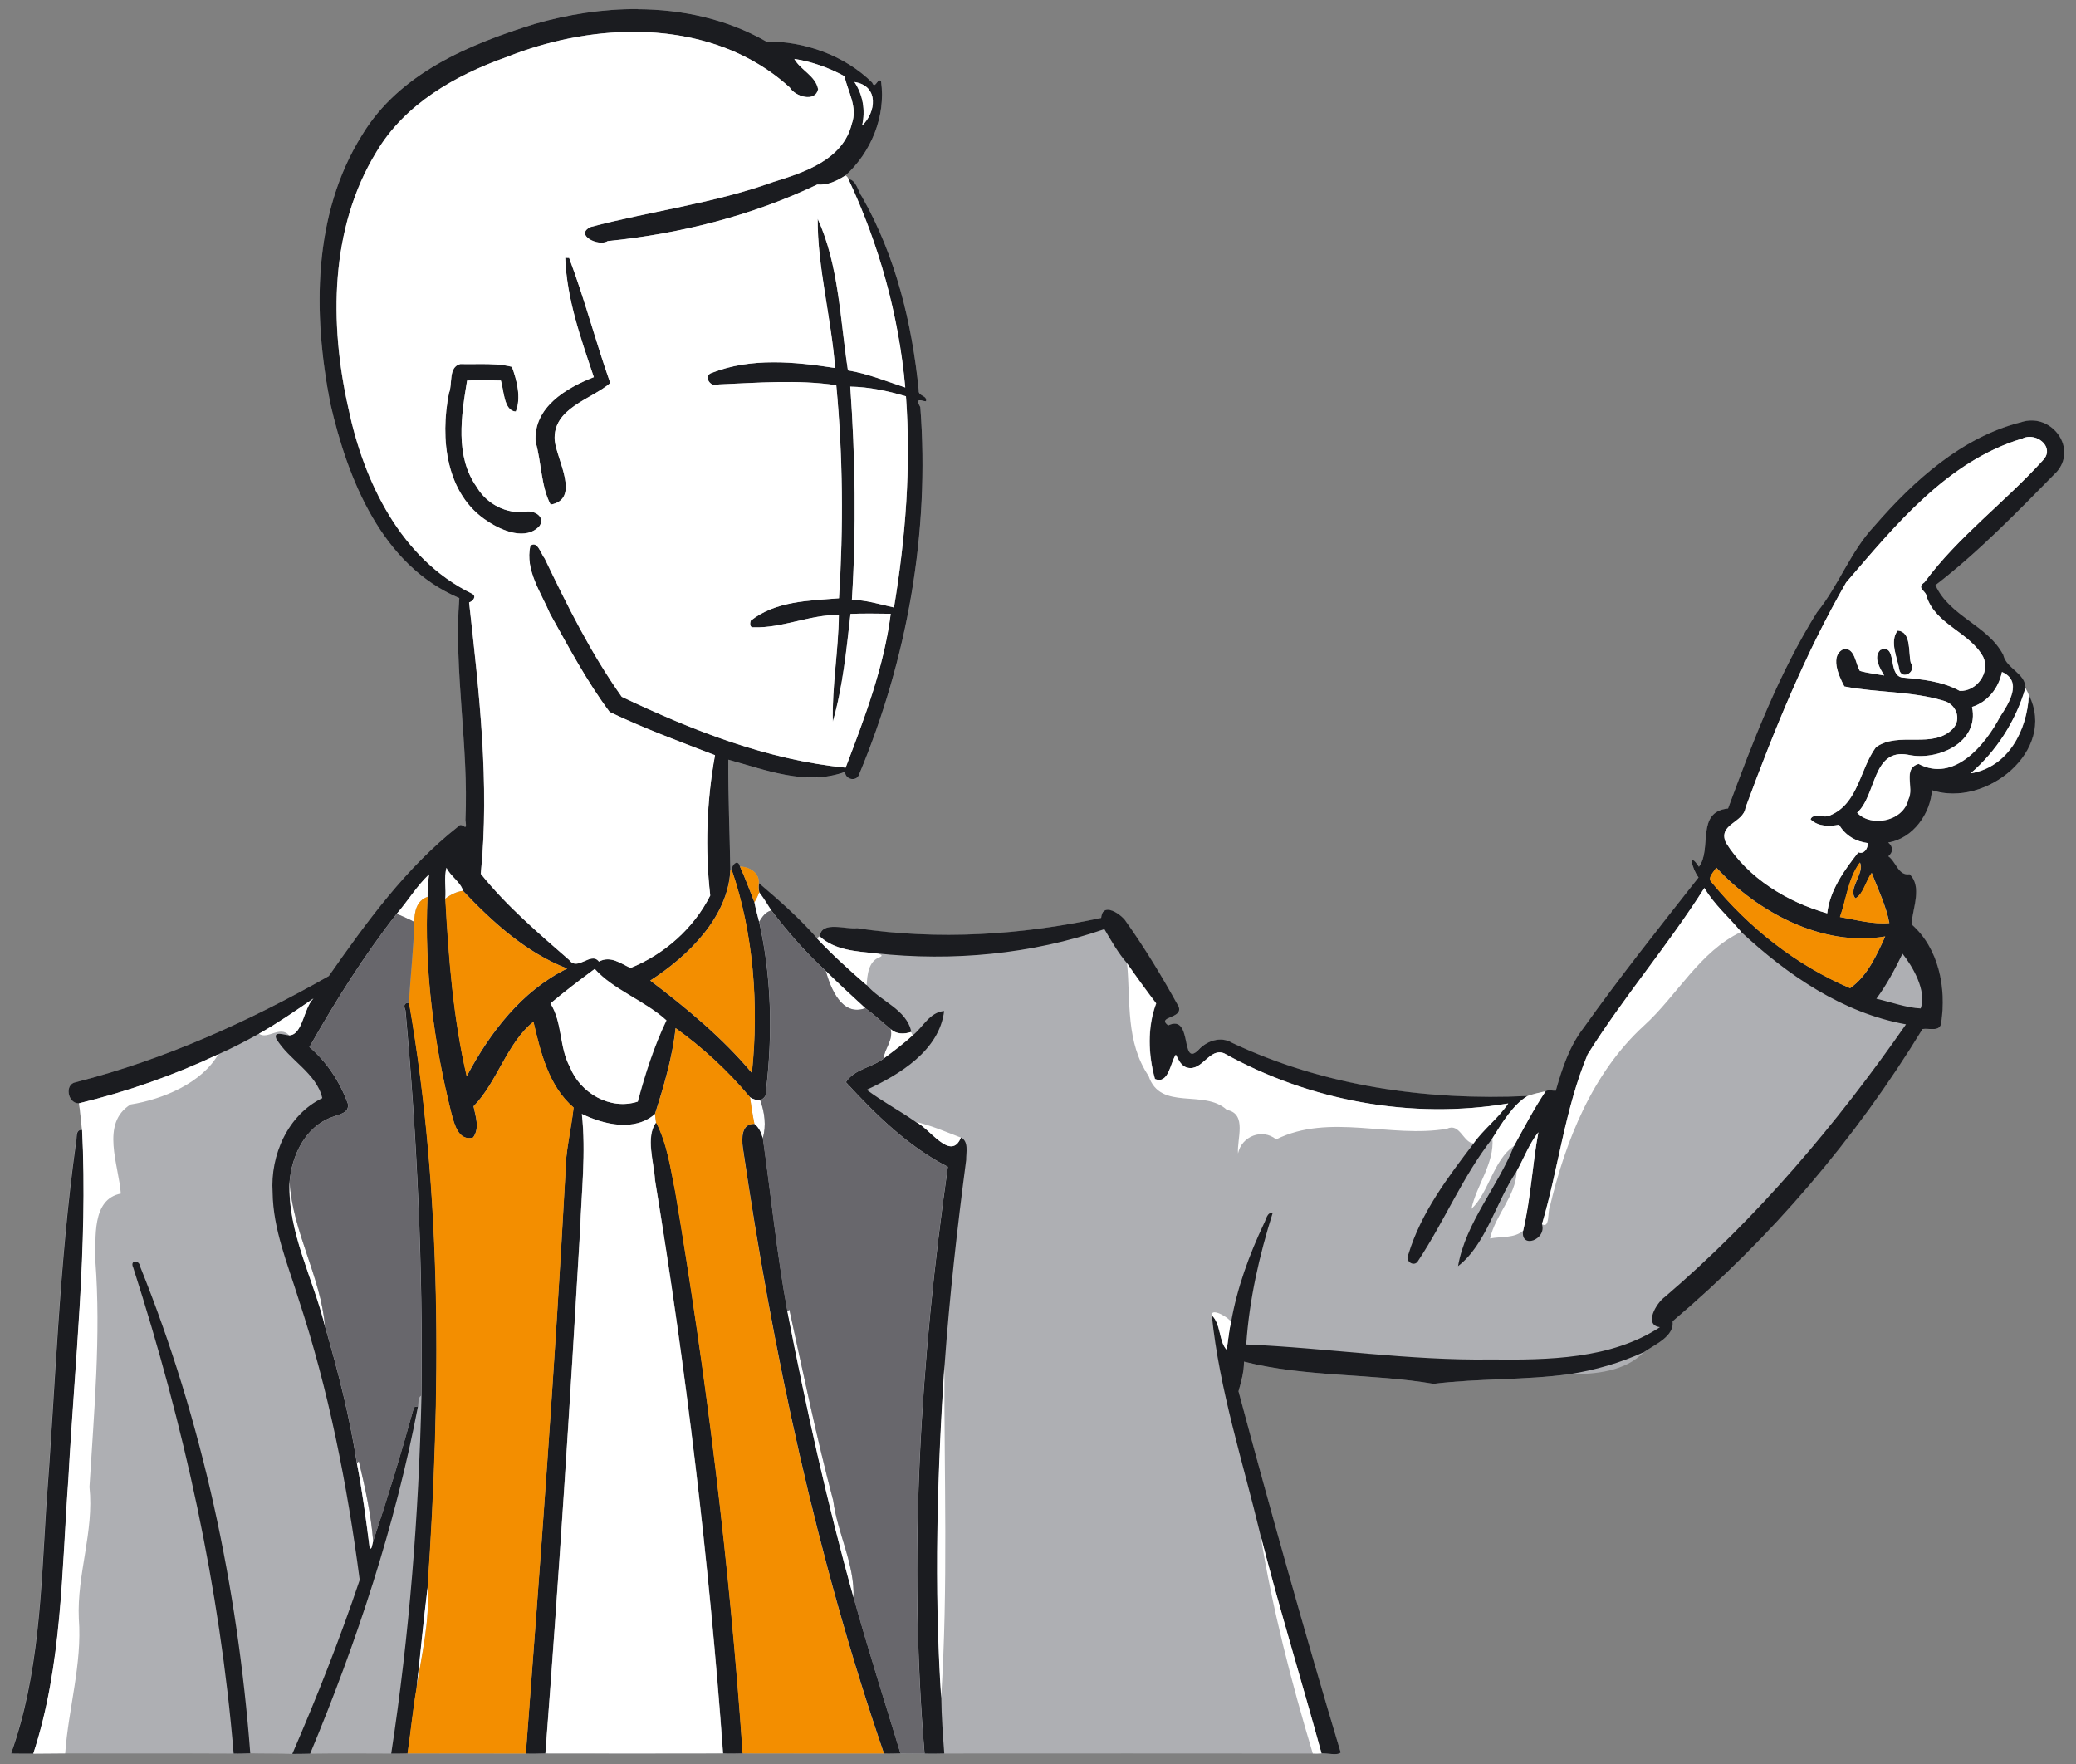
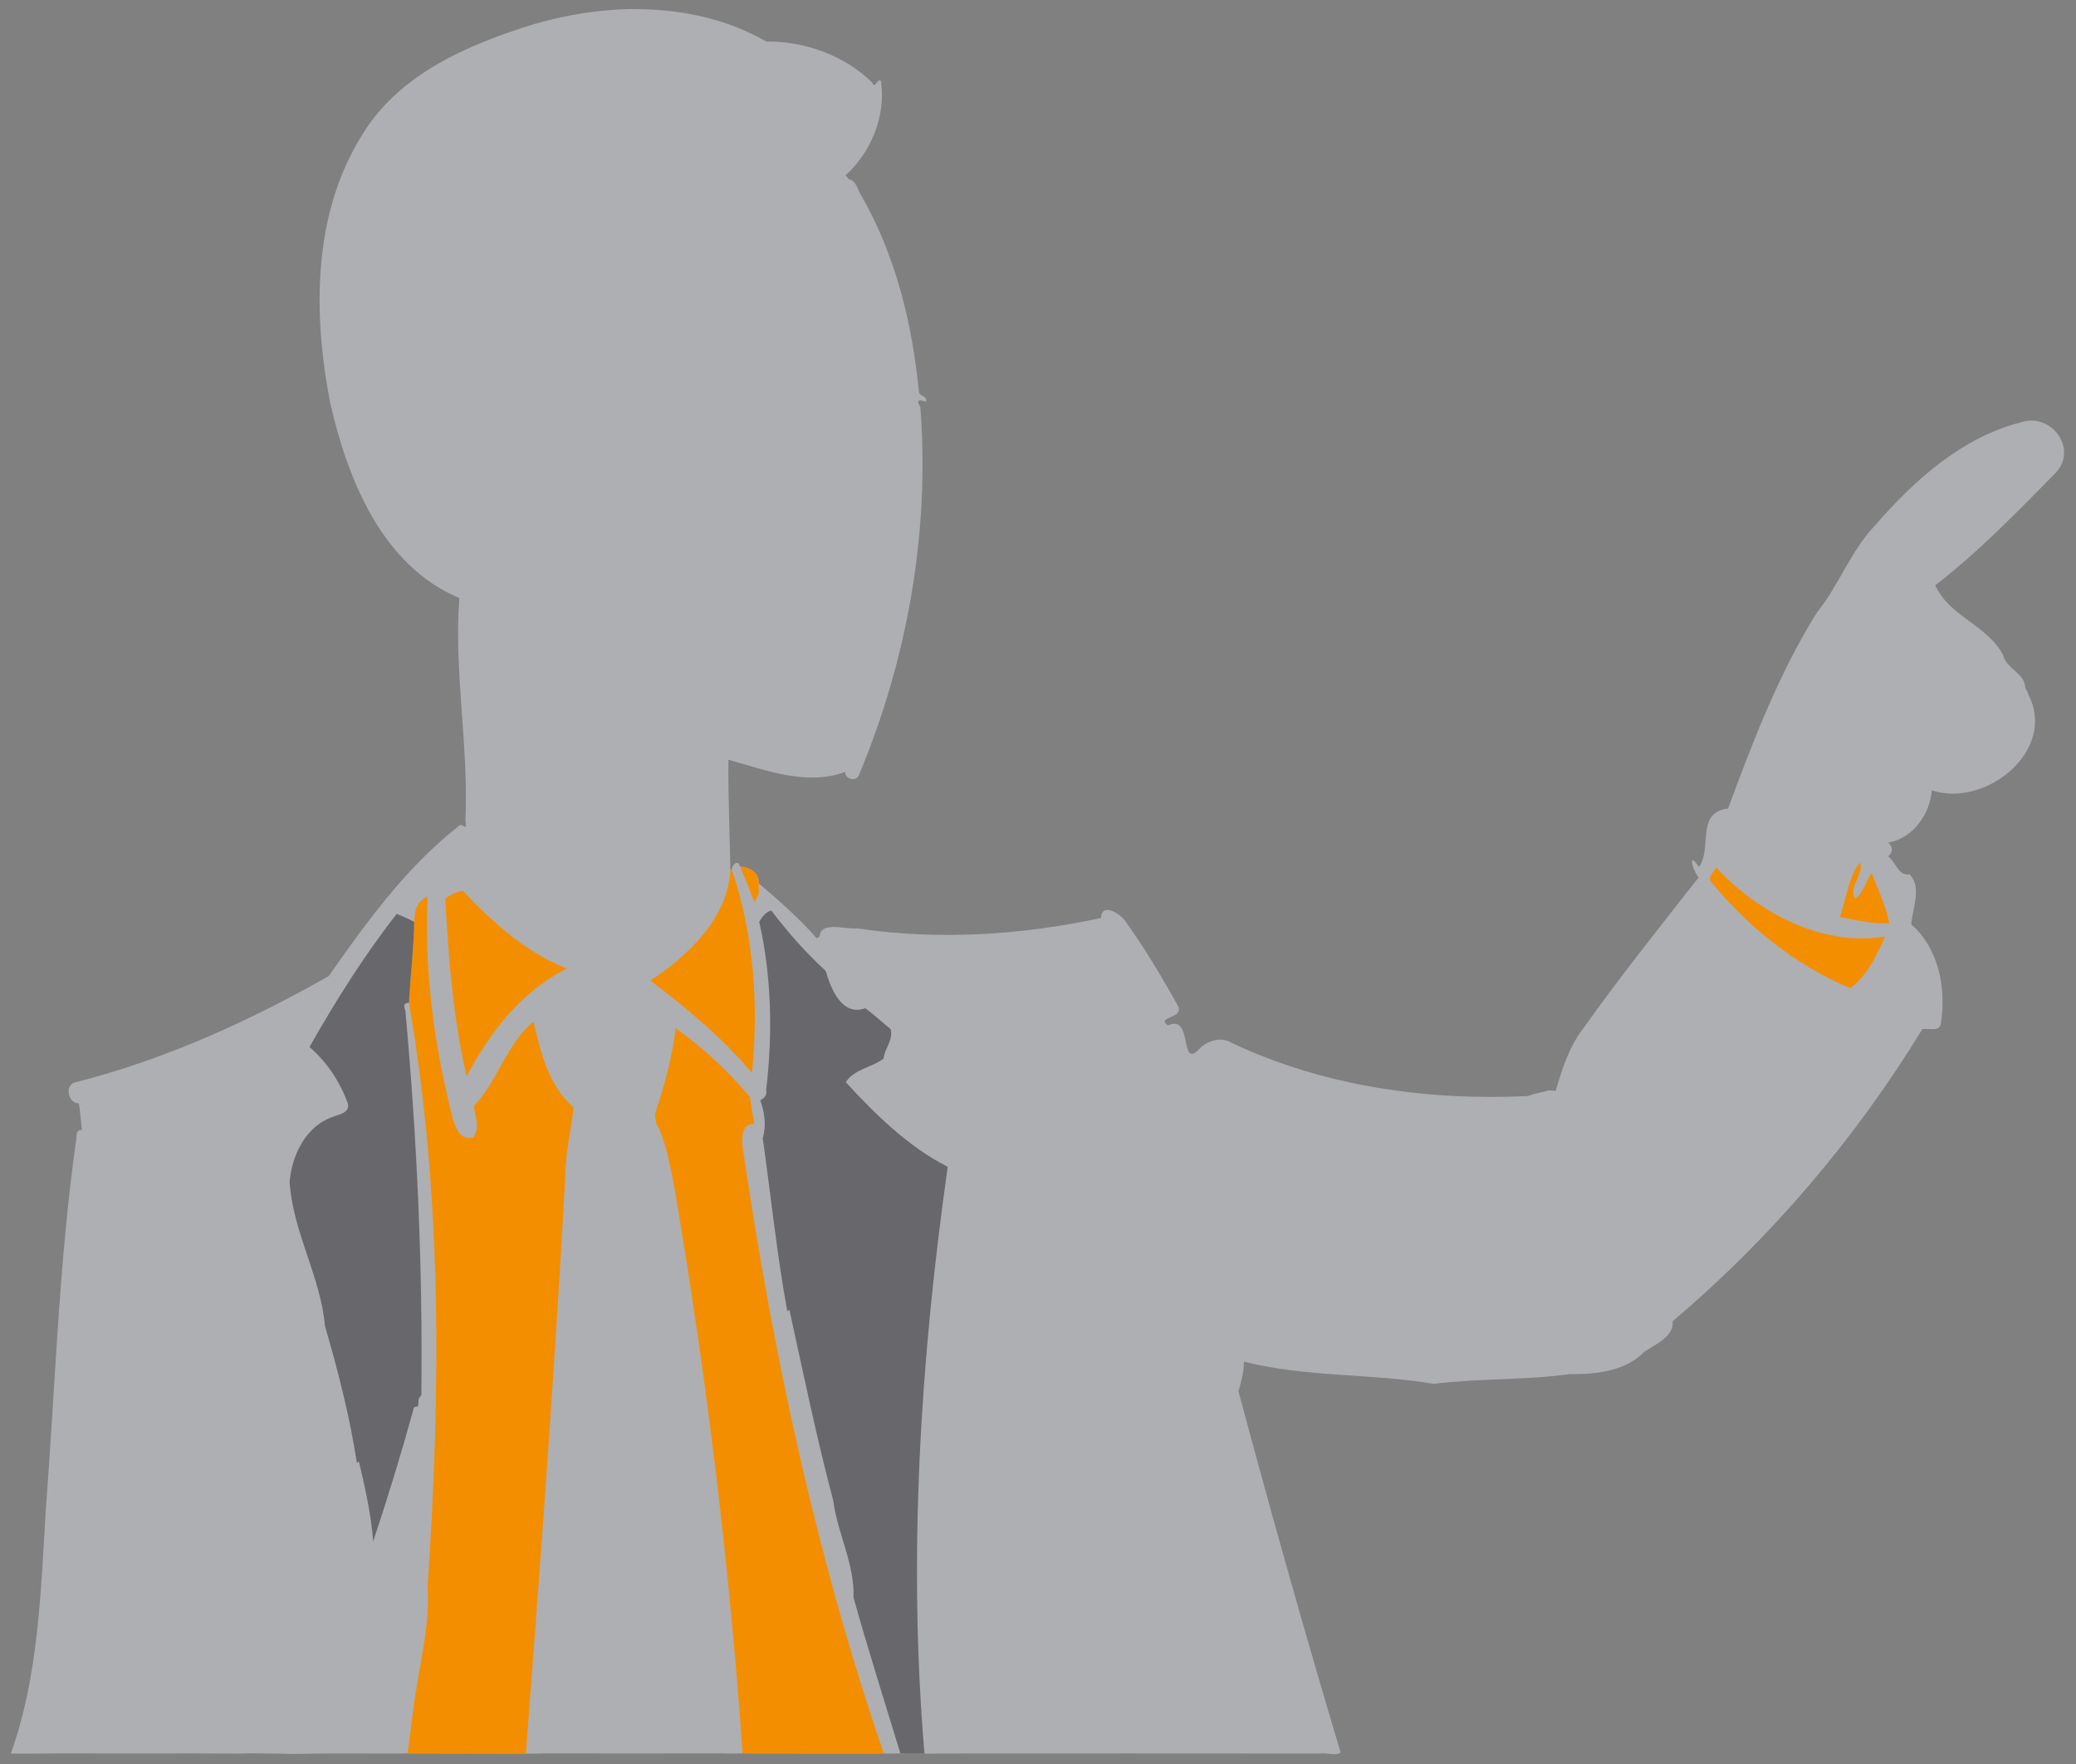
<svg xmlns="http://www.w3.org/2000/svg" id="svg2" height="1164pt" width="1370pt" version="1.1" viewBox="0 0 1370 1164">
  <rect x="0" y="0" width="1370" height="1164" fill="#808080" stroke="none" />
  <g id="g4264" transform="translate(-1600)">
    <path id="path4253" d="m2020.8 5.986c-22.983-0.122-46.13 3.506-68.026 9.823-43.34 13.46-89.24 32.611-113.78 73.211-32.82 52.38-32.51 118.13-21.05 177 11.56 50.44 34.13 107.09 85.18 128.61-3.73 47.6 6.261 97.89 4.031 146.43 1.41 9.53-1.951 0.441-4.881 4.381-34.4 27.12-60.419 63.029-85.289 98.589-52.53 29.84-108.17 55.09-166.87 70.02-7.86 1.24-5.38 14.179 1.92 13.959 1 5.85 1.249 11.801 2.059 17.681-0.294-0.043-0.564-0.059-0.812-0.053-3.722 0.096-2.472 5.442-3.297 8.433-11.16 79.98-13.53 160.84-19.7 241.29-3.39 54.24-4.61 110.05-23.15 161.69 4.91 0.13 9.819 0.06 14.739 0.07 7.03-0.1 14.051-0.051 21.081-0.161 37.02 0.15 74.039-0.09 111.06 0.12 3.66 0.13 7.299-0.1 10.959-0.17 9.3 0.22 18.621 0.041 27.931 0.391 3.92 0 7.85-0.049 11.78-0.159 17.77-0.27 35.539-0.111 53.309-0.061 3.62 0.1 7.22-0.05 10.85-0.1 26.04 0.08 52.091-0.06 78.141 0.08 4.29 0.16 8.59 0 12.9-0.1 39.04 0.07 78.1 0.082 117.15-0.01 4.3 0.24 8.62 0.08 12.95 0 31.07 0.14 62.15-0.01 93.22 0.07 3.64 0.18 7.23-0.06 10.9-0.08 5.29 0.28 10.57 0.109 15.88 0.119 4.31 0.2 8.63 0.02 12.97-0.03 81.1-0.04 162.21-0.08 243.31 0.02 1.92 0.08 3.85 0.039 5.78-0.091 3.98-0.24 10.59 1.601 12.67-0.609-23.69-79.08-46.03-158.61-67.43-238.33 1.83-6.38 3.62-12.84 3.63-19.55 40.88 10.38 84.49 7.699 125.07 14.639 29.86-3.69 60.02-2.309 89.82-6.409 16.94 0.18 36.729-1.75 49.069-14.55 7.45-5.1 20.071-10.319 18.911-20.309 64.7-54.78 120.6-120.34 164.8-192.78 4.21-0.76 11.83 2.2 12.33-4.23 3.49-22.79-1.53-49.101-19.62-64.911 0.71-10.29 7.33-24.939-1.28-33.009-7.39 1.21-8.85-8.22-14-11.83 3.41-2.95 3.24-6.191-0.05-9.111 16.62-2.62 27.96-19.499 28.82-34.489 35.63 11.81 82.48-26.19 64.05-62.65-0.53-1.72-1.399-3.28-2.259-4.83-0.19-9.84-12.73-12.79-14.7-21.77-10.15-19.61-35.47-25.421-44.75-46.041 28.92-22.31 54.53-48.86 80.1-74.83 12.119-14.105-0.064-33.615-16.356-33.844-2.327-0.033-4.739 0.327-7.175 1.153-39.06 9.83-70.87 38.65-96.68 68.42-15.89 16.87-23.49 39.17-37.98 57.03-25.14 40.3-42.249 85.021-58.659 129.41-21.54 2.23-10.33 26.86-19.22 38.47-7.35-10.94-4.661 1.259-0.241 7.039-25.66 32.62-51.67 65.261-75.8 99.141-9.43 12.13-14.3 26.979-18.42 41.559-2.23 0.12-4.619-0.79-6.709 0.33-4.04 0.85-8.069 1.811-11.959 3.161-66.61 3.1-134.48-6.431-195.14-35.091-7.37-4.52-16.76-1.35-22.2 4.75-12.2 12.07-3.36-24.129-19.98-16.239-7.9-6.03 9.8-4.291 7-12.281-10.81-19.63-22.541-39.089-35.611-57.369-2.456-2.931-7.635-6.711-11.355-6.623-2.232 0.053-3.937 1.498-4.214 5.353-52.84 11.35-107.54 14.81-161.14 6.8-6.81 1.04-23.66-5.14-24.52 5.37-0.47 0.31-1.389 0.94-1.859 1.25-11.61-13.28-24.87-24.861-38.25-36.291 0.54-6.92-6.2-10.951-12.42-11.041-1.3-5.18-5.221-1.319-5.491 2.111l-0.85 0.059c-0.41-23.71-1.49-48.34-1.33-72.67 24.86 6.8 51.401 17.431 77.061 8.041 0.03 5.19 7.669 6.689 9.269 1.659 31.83-76.16 46.73-159.98 40.37-242.38-3.98-6.75 1.31-3.88 3.78-3.73 0.96-4.17-5.329-3.22-4.819-7.33-4.42-44.27-15.231-88.58-37.331-127.5-2.84-3.82-3.7-11.28-9.18-11.93-0.35-1.03-1-1.801-1.97-2.311 17.04-15.35 26.791-39.219 23.591-62.089-2.08-3.3-3.91 5.77-5.85 0.73-18.09-17.93-44.799-27.401-69.909-27.111-26-14.811-55.3-21.167-84.9-21.324zm-1.666 15.028c1.12 0.006 2.238 0.023 3.356 0.048-1.118-0.025-2.237-0.042-3.356-0.048zc-1.703-0.009-3.409 0.008-5.114 0.042 1.706-0.034 3.411-0.051 5.114-0.042zm-5.617 0.052c-1.633 0.037-3.267 0.096-4.902 0.172 1.634-0.076 3.268-0.135 4.902-0.172zm9.753 0.019c0.846 0.023 1.69 0.049 2.534 0.083-0.844-0.034-1.689-0.06-2.534-0.083zm3.575 0.13c0.779 0.035 1.558 0.074 2.336 0.119-0.778-0.045-1.557-0.083-2.336-0.119zm-18.933 0.058c-1.64 0.082-3.28 0.181-4.919 0.302 1.639-0.121 3.279-0.219 4.919-0.302zm22.277 0.123c0.761 0.048 1.522 0.1 2.281 0.158-0.76-0.057-1.52-0.11-2.281-0.158zm-27.664 0.216c-1.711 0.13-3.421 0.276-5.13 0.447-1.647 0.165-3.294 0.354-4.938 0.556 1.644-0.202 3.29-0.391 4.938-0.556 1.708-0.171 3.419-0.317 5.13-0.447zm31.111 0.033c0.712 0.058 1.423 0.122 2.133 0.189-0.711-0.067-1.421-0.131-2.133-0.189zm3.319 0.302c0.754 0.076 1.506 0.159 2.258 0.244-0.752-0.085-1.504-0.168-2.258-0.244zm3.278 0.359c0.849 0.101 1.697 0.212 2.544 0.325-0.847-0.113-1.695-0.224-2.544-0.325zm-48.526 0.402c-1.568 0.198-3.132 0.415-4.695 0.647 1.563-0.232 3.128-0.448 4.695-0.647zm51.791 0.017c1.103 0.152 2.205 0.314 3.303 0.487 1.078 0.17 2.152 0.353 3.225 0.544-1.073-0.191-2.148-0.374-3.225-0.544-1.099-0.174-2.2-0.335-3.303-0.487zm-57.4 0.763c-1.588 0.242-3.173 0.499-4.755 0.775 1.582-0.276 3.167-0.533 4.755-0.775zm65.008 0.47c0.701 0.129 1.401 0.26 2.1 0.398-0.699-0.138-1.399-0.269-2.1-0.398zm-70.273 0.395c-1.678 0.296-3.354 0.607-5.023 0.941-1.643 0.328-3.279 0.678-4.913 1.041 1.633-0.363 3.27-0.713 4.913-1.041 1.669-0.333 3.345-0.644 5.023-0.941zm73.678 0.27c0.638 0.132 1.276 0.265 1.913 0.405-0.636-0.139-1.274-0.273-1.913-0.405zm3.258 0.708c0.62 0.141 1.24 0.286 1.858 0.434-0.618-0.149-1.238-0.293-1.858-0.434zm3.148 0.75c0.647 0.161 1.293 0.327 1.938 0.497-0.645-0.17-1.29-0.335-1.938-0.497zm-90.65 0.392c-1.575 0.355-3.146 0.726-4.711 1.113 1.565-0.386 3.135-0.758 4.711-1.113zm93.877 0.448c0.633 0.172 1.264 0.351 1.895 0.531-0.631-0.18-1.262-0.359-1.895-0.531zm-99.319 0.845c-1.558 0.39-3.111 0.795-4.658 1.216 1.546-0.42 3.1-0.826 4.658-1.216zm102.44 0.037c0.692 0.204 1.38 0.416 2.069 0.63-0.688-0.214-1.377-0.426-2.069-0.63zm3.134 0.959c1.03 0.328 2.057 0.664 3.08 1.014 1.024 0.351 2.043 0.714 3.059 1.087-1.016-0.373-2.035-0.737-3.059-1.087-1.022-0.35-2.05-0.686-3.08-1.014zm-110.9 0.399c-1.598 0.439-3.191 0.89-4.775 1.361-1.332 0.396-2.655 0.814-3.977 1.233 1.322-0.419 2.644-0.836 3.977-1.233 1.584-0.471 3.177-0.922 4.775-1.361zm117.99 2.069c0.702 0.263 1.402 0.529 2.1 0.803-0.697-0.274-1.398-0.54-2.1-0.803zm3.266 1.272c0.607 0.245 1.214 0.491 1.817 0.744-0.604-0.253-1.21-0.499-1.817-0.744zm-133.29 0.323c-0.74 0.246-1.482 0.489-2.219 0.742 0.737-0.253 1.478-0.496 2.219-0.742zm136.39 0.969c0.573 0.247 1.145 0.496 1.714 0.75-0.57-0.254-1.141-0.503-1.714-0.75zm-142.13 1.023c-0.637 0.23-1.277 0.454-1.911 0.689 0.634-0.235 1.274-0.459 1.911-0.689zm145.12 0.302c0.602 0.276 1.201 0.558 1.798 0.842-0.598-0.285-1.197-0.566-1.798-0.842zm2.944 1.391c0.618 0.301 1.233 0.611 1.847 0.922-0.614-0.311-1.229-0.621-1.847-0.922zm2.934 1.473c0.659 0.341 1.313 0.69 1.967 1.042-0.654-0.352-1.309-0.701-1.967-1.042zm2.911 1.548c0.955 0.524 1.906 1.057 2.85 1.605 0.939 0.545 1.871 1.103 2.799 1.672-0.927-0.569-1.86-1.127-2.799-1.672-0.944-0.548-1.895-1.081-2.85-1.605zm6.578 3.861c0.646 0.404 1.292 0.809 1.933 1.225-0.641-0.416-1.286-0.821-1.933-1.225zm2.845 1.828c0.602 0.398 1.203 0.799 1.8 1.208-0.597-0.409-1.198-0.81-1.8-1.208zm2.92 1.986c0.526 0.368 1.05 0.739 1.572 1.116-0.522-0.377-1.046-0.748-1.572-1.116zm2.728 1.959c0.546 0.404 1.09 0.813 1.631 1.227-0.541-0.413-1.085-0.823-1.631-1.227zm2.614 1.981c0.583 0.453 1.161 0.915 1.737 1.38-0.577-0.465-1.155-0.926-1.737-1.38zm2.661 2.123c0.648 0.531 1.29 1.073 1.93 1.619-0.64-0.546-1.282-1.087-1.93-1.619zm2.559 2.153c0.866 0.749 1.726 1.509 2.578 2.284-0.852-0.776-1.712-1.536-2.578-2.284zm-199.21 195.46c1.858 0.017 3.717 0.052 5.575 0.089-3.716-0.075-7.434-0.136-11.145-0.073 1.856-0.031 3.713-0.033 5.57-0.016zm17.826 19.587c0.358 0.257 0.742 0.473 1.153 0.642-0.411-0.169-0.795-0.385-1.153-0.642zm-7.228 78.066c1.477 0.674 3.006 1.288 4.558 1.809-1.552-0.521-3.081-1.135-4.558-1.809zm117.75 284.64c-1.505 1.293-3.03 2.554-4.569 3.778 1.539-1.224 3.064-2.485 4.569-3.778zm-179.35 28.664c-0.049 0.012-0.092 0.027-0.139 0.041 0.047-0.013 0.09-0.029 0.139-0.041zm-0.38 0.117c-0.05 0.019-0.095 0.044-0.142 0.066 0.047-0.022 0.092-0.046 0.142-0.066zm-0.327 0.156c-0.046 0.026-0.088 0.057-0.131 0.086 0.043-0.029 0.085-0.059 0.131-0.086zm-0.28 0.194c-0.043 0.036-0.082 0.075-0.12 0.114 0.039-0.039 0.077-0.078 0.12-0.114zm-0.227 0.231c-0.036 0.044-0.07 0.091-0.102 0.139 0.032-0.048 0.065-0.095 0.102-0.139zm-0.18 0.269c-0.027 0.051-0.052 0.103-0.075 0.158 0.023-0.054 0.048-0.107 0.075-0.158zm-0.136 0.323c-0.017 0.053-0.032 0.107-0.045 0.163 0.013-0.056 0.029-0.11 0.045-0.163zm-0.08 0.353c-0.01 0.057-0.017 0.115-0.022 0.175 0-0.06 0.013-0.118 0.022-0.175zm-0.031 0.391c-0.001 0.066-0.001 0.131 0 0.2v-0.2zm0.022 0.447c0.01 0.063 0.011 0.126 0.02 0.192-0.01-0.066-0.014-0.129-0.02-0.192zm0.045 0.331c0.047 0.276 0.116 0.569 0.212 0.884-0.097-0.315-0.166-0.608-0.212-0.884zm-81.5 16.07c0.223-0.005 0.446-0.001 0.667 0.011-0.222-0.012-0.444-0.016-0.667-0.011zc-0.256 0.006-0.513 0.03-0.77 0.056 0.258-0.026 0.515-0.05 0.77-0.056zm0.933 0.036c0.149 0.013 0.298 0.027 0.445 0.05-0.148-0.023-0.297-0.036-0.445-0.05zm0.662 0.092c0.152 0.028 0.303 0.059 0.453 0.098-0.15-0.039-0.301-0.07-0.453-0.098zm-3.517 0.097c-0.07 0.014-0.141 0.032-0.211 0.047 0.07-0.015 0.141-0.033 0.211-0.047zm4.223 0.075c0.134 0.041 0.268 0.086 0.402 0.136-0.133-0.05-0.267-0.095-0.402-0.136zm-5.414 0.205c-0.131 0.034-0.262 0.07-0.392 0.106 0.131-0.037 0.261-0.072 0.392-0.106zm6.094 0.044c0.133 0.057 0.265 0.121 0.397 0.189-0.132-0.068-0.264-0.132-0.397-0.189zm-7.095 0.241c-0.737 0.221-1.469 0.449-2.198 0.678 0.73-0.23 1.461-0.457 2.198-0.678zm7.741 0.081c0.135 0.077 0.268 0.164 0.402 0.253-0.134-0.089-0.267-0.176-0.402-0.253zm0.652 0.423c0.146 0.107 0.29 0.226 0.434 0.348-0.144-0.122-0.289-0.242-0.434-0.348zm-11.628 0.492c-0.376 0.109-0.751 0.212-1.122 0.3 0.371-0.088 0.745-0.191 1.122-0.3zm12.25 0.013c0.209 0.189 0.416 0.392 0.62 0.617-0.204-0.225-0.412-0.428-0.62-0.617zm-18.612 0.008c0.065 0.034 0.131 0.065 0.197 0.095-0.066-0.031-0.132-0.062-0.197-0.095zm5.153 0.298c-0.353 0.082-0.702 0.148-1.048 0.202 0.346-0.053 0.696-0.12 1.048-0.202zm-4.37 0.03c0.049 0.016 0.096 0.035 0.145 0.05-0.049-0.015-0.097-0.034-0.145-0.05zm0.875 0.212c0.065 0.01 0.131 0.017 0.197 0.025-0.066-0.008-0.132-0.015-0.197-0.025zm1.947 0.027c-0.065 0.007-0.132 0.016-0.197 0.022 0.065-0.006 0.131-0.015 0.197-0.022zm-1.156 0.044c0.068 0.002 0.136 0.007 0.205 0.008-0.069-0-0.136-0.006-0.205-0.008zm432.1 14.303c-1.753 1.637-3.594 3.203-5.503 4.702 1.909-1.499 3.751-3.064 5.503-4.702zm-7.434 6.178c-1.301 0.969-2.628 1.909-3.975 2.82 1.347-0.912 2.674-1.851 3.975-2.82zm-6.009 4.167c-1.365 0.883-2.748 1.739-4.139 2.567-1.391 0.829-2.791 1.63-4.195 2.406 1.404-0.776 2.804-1.578 4.195-2.406 1.391-0.829 2.774-1.684 4.139-2.567zm-93.719 17.92c0.591 0.122 1.194 0.204 1.802 0.255-0.607-0.051-1.211-0.133-1.802-0.255zm-2.623 15.917c-0.11 0.012-0.212 0.031-0.319 0.047 0.106-0.016 0.209-0.035 0.319-0.047zm-0.673 0.102c-0.097 0.019-0.188 0.044-0.281 0.066 0.094-0.022 0.184-0.047 0.281-0.066zm-0.616 0.147c-0.111 0.032-0.215 0.07-0.322 0.106 0.106-0.036 0.211-0.075 0.322-0.106zm-0.57 0.191c-0.105 0.04-0.205 0.086-0.306 0.131 0.101-0.045 0.201-0.091 0.306-0.131zm-0.545 0.239c-0.084 0.042-0.163 0.087-0.244 0.131 0.081-0.045 0.16-0.09 0.244-0.131zm-0.503 0.28c-0.081 0.05-0.158 0.104-0.236 0.158 0.078-0.054 0.155-0.108 0.236-0.158zm-0.452 0.309c-0.073 0.055-0.141 0.114-0.211 0.172 0.07-0.058 0.138-0.117 0.211-0.172zm-0.439 0.366c-0.053 0.049-0.103 0.1-0.155 0.15 0.051-0.05 0.102-0.101 0.155-0.15zm-0.391 0.392c-0.049 0.054-0.096 0.111-0.144 0.167 0.048-0.056 0.094-0.113 0.144-0.167zm-0.345 0.412c-0.051 0.067-0.101 0.135-0.15 0.203 0.049-0.069 0.099-0.137 0.15-0.203zm-0.32 0.45c-0.049 0.075-0.095 0.152-0.142 0.23 0.047-0.077 0.093-0.155 0.142-0.23zm-0.261 0.431c-0.145 0.258-0.273 0.53-0.394 0.808 0.121-0.278 0.248-0.55 0.394-0.808zm-0.622 1.398c-0.061 0.168-0.125 0.333-0.178 0.506 0.053-0.173 0.117-0.338 0.178-0.506zm-0.347 1.137c-0.045 0.18-0.094 0.359-0.133 0.544 0.039-0.185 0.087-0.363 0.133-0.544zm-0.25 1.203c-0.031 0.19-0.067 0.378-0.092 0.572 0.025-0.194 0.061-0.381 0.092-0.572zm-0.164 1.27c-0.018 0.187-0.04 0.372-0.053 0.561 0.013-0.189 0.035-0.374 0.053-0.561zm-183.63 0.252c0.411 0.201 0.843 0.365 1.297 0.487-0.454-0.123-0.886-0.287-1.297-0.487zm183.54 1.113c-0.01 0.16-0.016 0.319-0.019 0.48 0-0.161 0.013-0.319 0.019-0.48zm-0.014 1.347c0 0.144 0.001 0.288 0.01 0.431 0-0.144 0-0.287-0.01-0.431zm348.32 47.856c-0.339 0.162-0.639 0.384-0.906 0.652 0.267-0.267 0.567-0.49 0.906-0.652zm299.52 19.597c-3.582 3.51-7.196 6.987-10.842 10.43-3.646 3.442-7.324 6.849-11.036 10.22 3.712-3.371 7.39-6.778 11.036-10.22 3.646-3.442 7.26-6.919 10.842-10.43zm-1046.1 13.534c0.278 0.352 0.505 0.781 0.655 1.284-0.15-0.503-0.377-0.932-0.655-1.284zm710 32.239c-0.147-0.002-0.286 0.006-0.419 0.022 0.133-0.016 0.271-0.024 0.419-0.022zm0.01 0c0.16 0.002 0.333 0.019 0.508 0.041-0.175-0.021-0.348-0.039-0.508-0.041zm-0.505 0.037c-0.102 0.016-0.201 0.035-0.292 0.062 0.092-0.027 0.19-0.047 0.292-0.062zm-0.394 0.1c-0.075 0.027-0.147 0.057-0.214 0.094 0.067-0.036 0.139-0.066 0.214-0.094zm2.227 0.055c0.061 0.015 0.126 0.038 0.187 0.055-0.062-0.017-0.127-0.04-0.187-0.055zm-2.549 0.108c-0.055 0.037-0.107 0.077-0.155 0.122 0.048-0.044 0.1-0.085 0.155-0.122zm3.477 0.173c0.101 0.035 0.202 0.071 0.305 0.109-0.102-0.038-0.204-0.075-0.305-0.109zm-3.725 0.045c-0.043 0.05-0.082 0.104-0.117 0.161 0.035-0.057 0.074-0.111 0.117-0.161zm-0.184 0.28c-0.033 0.068-0.059 0.144-0.083 0.222 0.023-0.078 0.05-0.154 0.083-0.222zm4.944 0.077c0.093 0.04 0.184 0.075 0.278 0.117-0.094-0.042-0.185-0.077-0.278-0.117zm-5.062 0.267c-0.021 0.093-0.031 0.195-0.039 0.3 0.01-0.105 0.019-0.207 0.039-0.3zm6.266 0.295c0.484 0.246 0.968 0.514 1.445 0.798-0.477-0.284-0.962-0.553-1.445-0.798zm-6.316 0.125c0 0.152 0 0.316 0.025 0.494-0.022-0.178-0.029-0.341-0.025-0.494zm8.08 0.87c0.38 0.234 0.749 0.475 1.109 0.723-0.36-0.248-0.73-0.49-1.109-0.723zm1.466 0.97c0.432 0.309 0.843 0.621 1.22 0.934-0.377-0.313-0.79-0.626-1.22-0.934zm1.953 1.581c0.046 0.044 0.086 0.086 0.131 0.13-0.045-0.043-0.085-0.086-0.131-0.13zm0.622 0.637c0.06 0.066 0.119 0.132 0.173 0.197-0.055-0.065-0.114-0.131-0.173-0.197zm283.65 4.194c-2.009 1.325-4.055 2.569-6.136 3.737 2.081-1.168 4.127-2.413 6.136-3.737zm-15.722 8.5c-2.176 0.952-4.381 1.834-6.612 2.653 2.232-0.819 4.436-1.702 6.612-2.653zm-247.22 3.428c6.728 0.38 13.453 0.839 20.177 1.348-6.724-0.509-13.449-0.968-20.177-1.348zm30.261 2.145c13.445 1.103 26.887 2.345 40.336 3.487-13.449-1.143-26.891-2.385-40.336-3.487zm186.11 3.539c-2.371 0.431-4.755 0.815-7.15 1.156-3.593 0.513-7.21 0.931-10.839 1.27 3.629-0.339 7.246-0.758 10.839-1.27 2.395-0.342 4.779-0.725 7.15-1.156zm-28.9 3.223c-4.855 0.264-9.712 0.415-14.542 0.495 4.83-0.08 9.687-0.232 14.542-0.495z" fill="#aeafb3" />
-     <path id="path4" d="m2020.8 5.986c-22.983-0.122-46.13 3.506-68.026 9.823-43.34 13.46-89.24 32.611-113.78 73.211-32.82 52.38-32.51 118.13-21.05 177 11.56 50.44 34.13 107.09 85.18 128.61-3.73 47.6 6.261 97.89 4.031 146.43 1.41 9.53-1.951 0.441-4.881 4.381-34.4 27.12-60.419 63.029-85.289 98.589-52.53 29.84-108.17 55.09-166.87 70.02-7.86 1.24-5.38 14.179 1.92 13.959 31.62-7.61 62.52-18.439 91.93-32.319 9.2-4.04 18.101-8.721 26.891-13.581 12.45-7.02 24.21-15.179 35.98-23.259-6.49 6.23-7.1 24.161-16.05 24.291-2.96-0.09-10.55-3.221-8.43 2.269 8.38 14.12 26.47 22.481 30.35 39.181-22.78 11-34.411 37.7-32.791 62.2 0.29 24.43 9.949 47.219 17.059 70.189 19.93 60.2 32.21 122.8 40.42 185.53-13.07 38.86-28.199 77.131-44.489 114.79 3.92 0 7.85-0.049 11.78-0.159 30.86-73.89 56.08-150.51 71.15-229.16-1.37 0.16-3.02 0.11-3.05 1.93-8.07 29.28-16.971 58.34-26.591 87.15-0.54 1.21-1.009 6.94-2.339 3.82-2.38-18.56-4.801-37.15-8.391-55.53-4.73-30.64-12.429-60.74-21.109-90.48-7.78-31.57-24.601-61.691-23.291-94.911 1.41-17.55 10.45-36.569 28.02-42.859 4.23-1.76 11.64-2.499 10.47-8.859-5.21-14.27-13.801-27.461-25.391-37.381 17.3-30.47 35.959-60.3 57.609-87.9 7.36-8.47 13.23-18.36 21.37-26.03-0.74 4.91-1.08 9.871-1.03 14.841-2.29 48.12 4.141 96.54 15.841 143.2 1.85 6.84 4.639 18.249 14.259 15.589 4.47-6.16 1.659-13.859 0.259-20.589 15.52-15.69 22.021-41.801 39.531-55.791 4.64 19.77 9.959 42.48 26.509 56.63-1.63 14.75-5.469 29.291-5.459 44.281-6.92 127.43-16.42 254.72-26.07 381.97 4.29 0.16 8.59 0 12.9-0.1 8.81-114.97 16.209-230.04 22.909-345.15 0.89-25.58 3.95-51.209 1.15-76.789 14.65 7.11 34.84 11.83 48.23 0.07 5.97-18.46 11.671-38.071 13.641-56.741 17.65 12.63 34.81 28.419 49.02 45.559 1.96 1.51 4.38 2.021 6.82 2.111 2.52-1.3 4.68-3.36 3.88-6.78 4.35-36.95 3.649-74.68-4.591-111.05-1.02-4.27-2.3-8.48-3.08-12.8-3.11-7.91-6.03-15.891-9.55-23.631-1.3-5.18-5.221-1.319-5.491 2.111 14.39 41.58 18.041 89.609 13.331 134.09-19.41-23.21-43.461-43.029-67.061-60.959 24.99-16.09 51.48-41.94 52.88-73.07-0.41-23.71-1.49-48.34-1.33-72.67 24.86 6.8 51.401 17.431 77.061 8.041 0.03 5.19 7.669 6.689 9.269 1.659 31.83-76.16 46.73-159.98 40.37-242.38-3.98-6.75 1.31-3.88 3.78-3.73 0.96-4.17-5.329-3.22-4.819-7.33-4.42-44.27-15.231-88.58-37.331-127.5-2.84-3.82-3.7-11.28-9.18-11.93 20.32 43.23 33.271 89.96 37.561 137.58-12.5-4.09-24.72-9.16-37.82-11.27-5.15-33.42-5.95-69.4-19.97-100.05-0.26 31.23 9.009 65.679 11.509 98.459-26.76-4.14-55.38-6.9-81.13 3.12-6.43 1.82-1.23 10.37 4.4 7.72 25.78-1.06 51.83-3.27 77.5 0.53 4.39 46.7 4.75 93.81 1.78 140.58-19.86 1.6-41.93 1.791-58.3 14.841-0.5 1.63-0.629 4.73 1.881 4.33 19.2 0.59 37.13-8.369 56.33-8.209-0.24 23.53-4.55 47.01-4 70.48 6.66-23.1 8.969-47.29 11.689-71.13 8.83-0.36 17.691-0.17 26.541-0.08-4.47 35.12-17.179 68.599-29.759 101.54-51.82-5.12-101.09-24.57-147.75-46.77-20.13-28.31-35.81-59.849-50.82-91.189-2.54-3.1-4.831-12.29-9.511-8.38-3.52 16 7.001 30.659 13.031 44.789 12.29 22.03 24.239 44.571 39.309 64.791 22.56 10.82 46.191 19.53 69.541 28.52-5.53 30.45-6.64 61.889-3.15 92.619-10.81 21.52-30.29 38.81-52.62 47.8-6.54-3.03-13.2-8.299-20.82-4.219-5.32-6.92-14.041 6.629-19.591-1.031-20.48-17.85-41.36-35.649-58.38-56.889 5.96-59.55-1.129-120-7.709-179.06 2.53-0.79 5.26-4.09 1.85-5.83-46.82-22.8-71.37-73.719-81.55-122.51-12.58-55.77-12.17-118.76 18.47-168.83 18.81-31.79 52.299-50.811 86.219-62.791 60.06-23.95 136.35-25.631 186.62 20.159 3.4 5.91 16.86 10.15 18.7 1.12-1.57-8.75-11.59-12.6-15.7-19.97 11.57 1.76 22.86 5.821 33.1 11.411 2.3 10.38 8.821 20.259 4.861 31.389-5.8 23.816-31.3 32.146-52 38.516-39.01 14.08-80.459 19.1-120.31 29.63-11 5.16 5.19 13.23 11.2 9.33 47.58-4.75 95.079-16.719 138.32-37.309 6.87 0.57 12.92-2.38 18.55-5.97 17.04-15.35 26.791-39.219 23.591-62.089-2.08-3.3-3.91 5.77-5.85 0.73-18.09-17.93-44.799-27.401-69.909-27.111-26-14.812-55.3-21.168-84.9-21.325zm143.03 48.123c16.55 2.55 14.15 20.26 5.07 28.72 2.27-10.01 0.58-20.14-5.07-28.72zm-190.8 116.01c1 27.22 10.31 53.17 18.88 78.73-18.27 7.19-40.039 19.909-38.419 42.759 3.89 13.39 3.509 29.431 9.909 41.361 19.97-3.52 4.101-29.46 2.691-42.3-1.6-21.44 24.29-27.13 36.65-37.92-9.6-27.17-16.931-55.479-27.141-82.559-0.64-0.02-1.93-0.05-2.57-0.07zm-56.394 70.086c-4.383 0.018-8.744 0.112-12.895 0.003-8.02 2.06-4.911 13.121-7.431 19.111-5.94 29.77-2.299 66.93 25.661 84.73 9.28 6.21 25.39 12.95 34.22 2.87 3.78-6.3-3.881-10.201-9.061-9.311-12.87 1.83-25.99-5.15-32.5-16.23-14.52-20.37-10.14-47.18-6.37-70.28 7.41-0.43 14.851-0.14 22.281-0.02 2 5.86 1.86 20.191 9.88 20.461 3.64-9.12 0.7-20.621-2.57-29.481-6.544-1.7-13.909-1.883-21.214-1.853zm244.5 14.914c12.42 0.2 24.87 2.839 36.75 6.389 3.4 46.57-0.26 93.351-7.9 139.34-9.19-2.08-18.271-4.879-27.781-5.109 2.97-46.81 2.231-93.87-1.069-140.62zm779.74 22.336c-2.327-0.033-4.739 0.327-7.175 1.153-39.06 9.83-70.87 38.65-96.68 68.42-15.89 16.87-23.49 39.17-37.98 57.03-25.14 40.3-42.249 85.021-58.659 129.41-21.54 2.23-10.33 26.86-19.22 38.47-7.35-10.94-4.661 1.259-0.241 7.039-25.66 32.62-51.67 65.261-75.8 99.141-9.43 12.13-14.3 26.979-18.42 41.559-2.23 0.12-4.619-0.79-6.709 0.33-7.76 11.57-14.16 23.931-20.87 36.111-10.65 27.04-31.85 50.37-36.92 79.32 18.53-14.21 25.031-42.551 38.641-62.531 4.68-8.55 8.41-18.389 14.33-25.809-4 21.56-4.989 43.54-10.039 64.93-1.88 12.49 15.739 5.891 12.439-4.259 10.93-37.07 15.18-76.25 30.13-112.05 23.76-37.89 53.111-72.031 77.041-109.81 6.5 11.04 16.13 19.211 24.27 29.011 30.85 28.64 67.059 53.489 108.81 60.989-45.68 65.61-98.059 127.64-159.04 179.78-5.94 4.2-14.24 18.779-3.32 20.019-32.14 21.2-73.96 21.741-111.48 21.331-54.09 0.81-107.71-7.561-161.56-9.911 1.96-29.54 8.63-58.71 17.47-86.88-3.84-0.41-4.26 4.44-5.72 6.98-9.81 20.73-17.74 42.43-21.73 65.08-1.65 5.96-1.911 13.471-3.091 18.181-5.06-5.42-3.63-16.881-9.63-22.541 4.94 49.08 20.6 96.871 32.08 144.89 12.36 48.33 27.13 96.039 40.27 144.12 3.98-0.24 10.59 1.601 12.67-0.609-23.69-79.08-46.03-158.61-67.43-238.33 1.83-6.38 3.62-12.84 3.63-19.55 40.88 10.38 84.49 7.699 125.07 14.639 29.86-3.69 60.02-2.309 89.82-6.409 16.94-2.65 33.469-7.41 49.069-14.55 7.45-5.1 20.071-10.319 18.911-20.309 64.8-54.84 120.7-120.4 164.9-192.84 4.21-0.76 11.83 2.2 12.33-4.23 3.49-22.79-1.53-49.101-19.62-64.911 0.71-10.29 7.33-24.939-1.28-33.009-7.39 1.21-8.85-8.22-14-11.83 3.41-2.95 3.24-6.191-0.05-9.111 16.62-2.62 27.96-19.499 28.82-34.489 35.63 11.81 82.48-26.19 64.05-62.65-1.23 23.03-13.389 47.359-38.459 51.539 17.04-14.58 29.9-34.699 36.2-56.369-0.19-9.84-12.73-12.79-14.7-21.77-10.15-19.61-35.47-25.421-44.75-46.041 28.92-22.31 54.53-48.86 80.1-74.83 12.119-14.105-0.064-33.615-16.356-33.844zm-1.786 10.8c8.215-0.245 16.232 8.379 8.942 15.644-25.06 27.63-55.741 50.15-77.981 80.3-5.75 3.96 1.161 5.541 1.381 9.391 5.96 18.54 28.379 23.529 37.319 39.809 4.95 10.23-4.289 23-15.469 22.47-11.66-6.45-25.121-7.65-38.141-8.85-9.62-1.79-2.87-22.65-14.25-18.13-4.9 4.96-0.09 12.19 2.52 16.83-5.36-1-10.82-1.531-16.05-3.041-2.94-4.89-3.04-14.43-10.07-14.65-10.11 3.89-3.979 17.84-0.109 24.92 21.34 4.16 44.229 3.019 65.359 9.409 8.32 2.08 12.199 12.03 6.309 18.4-13.41 13.87-35.619 1.511-50.809 12.241-10.74 14.47-11.57 37.09-30.2 44.98-3.82 2.32-11.51-1.9-12.98 2.7 5.07 4.81 12.36 4.761 18.8 3.491 4.02 7.01 10.969 11.109 18.859 12.109 0.45 3.22-2.3 7.66-6.12 6.1-9.28 11.82-18.789 24.911-20.569 40.291-26.27-7.44-52.25-23.21-66.92-46.78-5.25-12.19 11.69-12.851 13.03-22.981 18.78-50.9 39.26-101.48 66.38-148.56 32.38-37.68 66.9-80.23 116.28-94.98 1.439-0.719 2.968-1.069 4.489-1.114zm-86.769 127.88c-5.63 7.11 0.011 18.339 1.191 26.219 2.07 6.55 11.63 0.86 7.43-5.15-1.6-6.75 0.52-20.499-8.62-21.069zm68.9 27.26c13.85 5.97 4.549 20.78-1.231 29.48-9.87 18.76-30.359 43.601-53.789 31.191-10.75 3.07-2.741 15.9-6.691 23.27-3.32 14.85-24.73 18.67-33.87 8.93 12.84-11.48 9.871-42.53 33.531-38.27 19.58 4.4 47.34-8.111 42.3-31.541 10.47-3.26 17.6-12.529 19.75-23.059zm-93.77 125.73c3.47 6.45-8.281 17.781-2.961 23.611 5.12-2.52 6.891-11.521 10.761-16.781 4.1 10.75 9.53 21.81 11.63 33.12-11.08 0.91-21.8-2.09-32.57-4 4.27-11.93 5.361-25.45 13.141-35.95zm-94.8 3.32c26.83 29.01 69.631 52.599 111.49 45.459-5.68 12.4-11.69 26.07-23.17 34.12-35.56-15.12-66.79-39.84-91.2-69.67-3.44-3.11 1.35-6.929 2.88-9.909zm-837.93 0.17c2.45 5.36 9.74 9.84 10.85 15.2 19.67 20.73 41.629 40.72 68.759 51.28-29.96 14.68-51.02 42.301-66.27 71.041-8.94-38.39-11.94-77.831-14.1-117.06 0.64-6.77-0.969-13.869 0.761-20.459zm206.2 10.18c-0.35 2.01-0.25 4.06 0.22 6.05 2.97 3.76 5.369 7.901 7.969 11.941 10.85 14.26 22.731 27.809 35.961 39.909 8.5 8.39 17.26 16.48 26.07 24.55 5.86 4.26 11.109 9.26 16.739 13.82 3.79 3.41 8.82 3.42 13.52 1.85-3.04-14.91-20.169-20.101-29.309-30.841-11.39-9.86-22.61-19.999-32.92-30.989-11.61-13.28-24.87-24.861-38.25-36.291zm229.98 17.517c-2.232 0.053-3.937 1.498-4.214 5.353-52.84 11.35-107.54 14.81-161.14 6.8-6.81 1.04-23.66-5.14-24.52 5.37 9.91 9.18 24.24 9.94 36.97 11.18 50.55 5.52 102.71 0.63 150.82-15.93 4.65 7.83 9.1 15.81 15.15 22.7 6.18 8.9 12.56 17.679 19.1 26.289-5.9 15.74-5.251 33.911-0.791 49.861 9.14 3.73 10.141-10.721 13.791-16.011 1.86 3.4 3.459 7.63 7.709 8.58 9.84 2.37 14.531-13.459 24.211-9.469 56.36 31.41 123.69 43.789 187.42 33.059-6.38 9.67-16.179 16.82-22.889 26.37-17.11 22.42-34.691 45.66-43.011 73-2.83 4.88 4.05 9.04 6.45 4.33 17.4-26.27 29.461-55.9 49.041-80.77 6.41-10.39 13.941-22.499 23.191-27.859-66.61 3.1-134.48-6.431-195.14-35.091-7.37-4.52-16.76-1.35-22.2 4.75-12.2 12.07-3.36-24.129-19.98-16.239-7.9-6.03 9.8-4.291 7-12.281-10.81-19.63-22.541-39.089-35.611-57.369-2.456-2.931-7.635-6.711-11.355-6.623zm524.6 28.963c6.51 8.11 16.24 24.501 12 36.141-9.41-0.4-19.69-4.251-29.25-6.411 6.85-9.25 12.26-19.45 17.25-29.73zm-862.91 10.061c12.11 13.67 33.18 21.01 47.3 33.95-8.12 16.9-14.04 35.259-18.9 53.589-18.23 5.94-38.06-5.68-44.82-22.9-7.09-13.11-4.821-29.21-12.791-41.88 9.45-7.95 19.281-15.419 29.211-22.759zm-123.14 22.378c-2.611 0.096-3.22 1.756-1.842 4.981 7.7 84.45 11.57 169.25 10.55 254.07-1.8 79.06-8.02 158.09-19.98 236.31 3.62 0.1 7.22-0.05 10.85-0.1 2.18-14.35 3.441-28.83 5.961-43.13 2.52-22.1 4.509-44.271 7.269-66.341 8.7-128.49 9.871-258.49-12.259-385.79-0.192-0.007-0.374-0.008-0.548-0.002zm353.6 5.402c-9.61 0.76-13.861 10.65-20.691 16-5.96 5.59-12.579 10.43-19.109 15.33-7.75 5.95-19.5 6.97-24.98 15.62 19.61 21.29 41.14 42.559 67.27 55.839-18.15 127.9-26.25 258.12-15.37 387.15 4.31 0.2 8.63 0.02 12.97-0.03-0.88-12.25-1.85-24.5-1.95-36.77-4.76-73.11-2.641-146.42 2.169-219.48 3.23-45.25 8.331-90.39 14.241-135.38-0.12-4.56 1.88-12.18-3.38-14.77-6.77 16.31-20.87-6.74-30.17-10.5-10.46-7.37-21.91-13.38-32.08-21.05 21.8-10.09 47.94-25.979 51.08-51.959zm-190.01 73.489c-7.07 9.66-1.431 26.05-0.691 38.2 20.57 125.29 35.7 251.5 44.87 378.14 4.3 0.24 8.62 0.08 12.95 0-8.59-124.12-23.751-247.8-44.491-370.47-3.13-15.51-5.299-31.64-12.639-45.87zm64.162 0.969c-7.679 0.263-7.759 9.081-7.003 15.281 19.89 135.62 48.601 270.37 93.191 400.16 3.64 0.18 7.23-0.06 10.9-0.08-10.43-34.23-21.321-68.37-30.911-102.82-17.42-62.27-31.379-125.44-43.689-188.89-7-37.87-10.811-76.21-16.231-114.25-0.94-3.58-2.509-7.06-5.489-9.4-0.264-0.01-0.519-0.01-0.767-0.002zm-443.74 4.059c-3.722 0.096-2.472 5.442-3.297 8.433-11.16 79.98-13.53 160.84-19.7 241.29-3.39 54.24-4.61 110.05-23.15 161.69 4.91 0.13 9.819 0.06 14.739 0.07 19.09-58.39 18.681-120.46 23.131-181.09 4.18-76.7 12.899-153.56 9.089-230.34-0.294-0.043-0.564-0.059-0.812-0.053zm35.644 86.784c-1.381 0.095-2.401 1.393-1.211 3.888 33.52 104.16 57.24 211.61 66.3 320.77 3.66 0.13 7.299-0.1 10.959-0.17-8.37-109.69-31.419-218.99-72.669-321.16-0.255-2.315-1.998-3.423-3.38-3.328z" fill="#1b1c20" />
-     <path id="path6" d="m2019.2 21.014c-28.951-0.157-58.335 6.058-84.611 16.536-33.92 11.98-67.409 31.001-86.219 62.791-30.64 50.07-31.05 113.06-18.47 168.83 10.18 48.79 34.73 99.709 81.55 122.51 3.41 1.74 0.68 5.04-1.85 5.83 6.58 59.06 13.669 119.51 7.709 179.06 17.02 21.24 37.9 39.039 58.38 56.889 5.55 7.66 14.271-5.889 19.591 1.031 7.62-4.08 14.28 1.189 20.82 4.219 22.33-8.99 41.81-26.28 52.62-47.8-3.49-30.73-2.38-62.169 3.15-92.619-23.35-8.99-46.981-17.7-69.541-28.52-15.07-20.22-27.019-42.761-39.309-64.791-6.03-14.13-16.551-28.789-13.031-44.789 4.68-3.91 6.971 5.28 9.511 8.38 15.01 31.34 30.69 62.879 50.82 91.189 46.66 22.2 95.93 41.65 147.75 46.77 12.58-32.94 25.289-66.419 29.759-101.54-8.85-0.09-17.711-0.28-26.541 0.08-2.72 23.84-5.029 48.03-11.689 71.13-0.55-23.47 3.76-46.95 4-70.48-19.2-0.16-37.13 8.799-56.33 8.209-2.51 0.4-2.381-2.7-1.881-4.33 16.37-13.05 38.44-13.241 58.3-14.841 2.97-46.77 2.61-93.88-1.78-140.58-25.67-3.8-51.72-1.59-77.5-0.53-5.63 2.65-10.83-5.9-4.4-7.72 25.75-10.02 54.37-7.26 81.13-3.12-2.5-32.78-11.769-67.229-11.509-98.459 14.02 30.65 14.82 66.63 19.97 100.05 13.1 2.11 25.32 7.18 37.82 11.27-4.29-47.62-17.241-94.35-37.561-137.58-0.35-1.03-1-1.801-1.97-2.311-5.63 3.59-11.68 6.54-18.55 5.97-43.24 20.59-90.739 32.559-138.32 37.309-6.01 3.9-22.2-4.17-11.2-9.33 39.85-10.53 81.299-15.55 120.31-29.63 20.68-6.37 46.231-14.701 52.041-38.441 3.96-11.13-2.561-21.009-4.861-31.389-10.24-5.59-21.53-9.651-33.1-11.411 4.11 7.37 14.13 11.22 15.7 19.97-1.84 9.03-15.3 4.79-18.7-1.12-28.3-25.761-64.8-36.497-102-36.699zm144.7 33.095c5.65 8.58 7.34 18.71 5.07 28.72 9.08-8.46 11.48-26.17-5.07-28.72zm-190.9 116.01c0.64 0.02 1.93 0.05 2.57 0.07 10.21 27.08 17.541 55.389 27.141 82.559-12.36 10.79-38.25 16.48-36.65 37.92 1.41 12.84 17.279 38.78-2.691 42.3-6.4-11.93-6.019-27.971-9.909-41.361-1.62-22.85 20.149-35.569 38.419-42.759-8.57-25.56-17.88-51.51-18.88-78.73zm-56.394 70.086c7.306-0.03 14.67 0.153 21.214 1.853 3.27 8.86 6.21 20.361 2.57 29.481-8.02-0.27-7.88-14.601-9.88-20.461-7.43-0.12-14.871-0.41-22.281 0.02-3.77 23.1-8.15 49.91 6.37 70.28 6.51 11.08 19.63 18.06 32.5 16.23 5.18-0.89 12.841 3.011 9.061 9.311-8.83 10.08-24.94 3.34-34.22-2.87-27.96-17.8-31.601-54.96-25.661-84.73 2.52-5.99-0.589-17.051 7.431-19.111 4.151 0.109 8.512 0.015 12.895-0.003zm244.5 14.914c3.3 46.75 4.039 93.81 1.069 140.62 9.51 0.23 18.591 3.029 27.781 5.109 7.64-45.99 11.3-92.771 7.9-139.34-11.88-3.55-24.33-6.189-36.75-6.389zm777.96 33.136c-1.521 0.045-3.05 0.395-4.489 1.114-49.38 14.75-83.9 57.3-116.28 94.98-27.12 47.08-47.6 97.659-66.38 148.56-1.34 10.13-18.28 10.791-13.03 22.981 14.67 23.57 40.65 39.34 66.92 46.78 1.78-15.38 11.289-28.471 20.569-40.291 3.82 1.56 6.57-2.88 6.12-6.1-7.89-1-14.839-5.099-18.859-12.109-6.44 1.27-13.73 1.319-18.8-3.491 1.47-4.6 9.16-0.38 12.98-2.7 18.63-7.89 19.46-30.51 30.2-44.98 15.19-10.73 37.399 1.629 50.809-12.241 5.89-6.37 2.011-16.32-6.309-18.4-21.13-6.39-44.019-5.249-65.359-9.409-3.87-7.08-10.001-21.03 0.109-24.92 7.03 0.22 7.13 9.76 10.07 14.65 5.23 1.51 10.69 2.041 16.05 3.041-2.61-4.64-7.42-11.87-2.52-16.83 11.38-4.52 4.63 16.34 14.25 18.13 13.02 1.2 26.481 2.4 38.141 8.85 11.18 0.53 20.419-12.24 15.469-22.47-8.94-16.28-31.359-21.269-37.319-39.809-0.22-3.85-7.131-5.431-1.381-9.391 22.24-30.15 52.921-52.67 77.981-80.3 7.29-7.265-0.727-15.889-8.942-15.644zm-86.769 127.88c9.14 0.57 7.02 14.319 8.62 21.069 4.2 6.01-5.36 11.7-7.43 5.15-1.18-7.88-6.821-19.109-1.191-26.219zm68.8 27.26c-2.15 10.53-9.28 19.799-19.75 23.059 5.04 23.43-22.72 35.941-42.3 31.541-23.66-4.26-20.691 26.79-33.531 38.27 9.14 9.74 30.55 5.92 33.87-8.93 3.95-7.37-4.059-20.2 6.691-23.27 23.43 12.41 43.919-12.431 53.789-31.191 5.78-8.7 15.081-23.51 1.231-29.48zm15.5 10.541c-6.3 21.67-19.16 41.789-36.2 56.369 25.07-4.18 37.229-28.509 38.459-51.539-0.53-1.72-1.399-3.28-2.259-4.83zm-1042 118.68c-1.73 6.59-0.121 13.689-0.761 20.459 3.37-2.71 7.311-4.649 11.611-5.259-1.11-5.36-8.4-9.84-10.85-15.2zm-11.391 4.309c-8.14 7.67-14.01 17.56-21.37 26.03 3.85 1.73 7.79 3.34 11.52 5.35 0.19-6.86 1.47-13.979 8.82-16.539-0.05-4.97 0.29-9.931 1.03-14.841zm841.57 8.98c-23.93 37.78-53.281 71.921-77.041 109.81-14.95 35.8-19.2 74.98-30.13 112.05 5.23 3.18 3.681-8.401 5.061-11.111 10.53-44 28.12-88.62 62.18-119.85 21.94-19.86 36.77-49.059 64.2-61.889-8.14-9.8-17.77-17.971-24.27-29.011zm-623.8 2.94c-0.82 2.27-1.921 4.431-3.091 6.541 0.78 4.32 2.06 8.53 3.08 12.8 1.94-3.13 4.16-6.47 7.98-7.4-2.6-4.04-4.999-8.181-7.969-11.941zm39.889 28.991c-0.47 0.31-1.389 0.94-1.859 1.25 10.31 10.99 21.53 21.129 32.92 30.989 0.39-6.73 1.13-15.839 8.65-18.509 3.34-1.42-1.271-2.3-2.741-2.55-12.73-1.24-27.06-2-36.97-11.18zm202.94 17.95c2.31 25.28-0.97 51.749 14.18 74.159 7.81 23.45 36.63 8.391 51.7 22.441 13.51 2.55 6.46 19.399 7.32 28.689 2.39-11.47 16.17-16.689 25.15-9.259 35.2-17.47 75.35-0.63 112.65-7 8.57-4.15 10.73 9.04 17.55 9.65 6.71-9.55 16.509-16.7 22.889-26.37-63.73 10.73-131.06-1.649-187.42-33.059-9.68-3.99-14.371 11.839-24.211 9.469-4.25-0.95-5.849-5.18-7.709-8.58-3.65 5.29-4.651 19.741-13.791 16.011-4.46-15.95-5.109-34.121 0.791-49.861-6.54-8.61-12.92-17.389-19.1-26.289zm-351.38 3.55c-9.93 7.34-19.761 14.809-29.211 22.759 7.97 12.67 5.701 28.77 12.791 41.88 6.76 17.22 26.59 28.84 44.82 22.9 4.86-18.33 10.78-36.689 18.9-53.589-14.12-12.94-35.19-20.28-47.3-33.95zm152.5 1.36c3.26 11.6 10.68 30.2 26.07 24.55-8.81-8.07-17.57-16.16-26.07-24.55zm-338.05 18.15c-11.77 8.08-23.53 16.239-35.98 23.259 5.68 4.1 13.86-5.659 19.93 1.031 8.95-0.13 9.56-18.061 16.05-24.291zm380.86 20.22c1.85 7.35-4.26 13.16-4.63 19.38 6.53-4.9 13.149-9.74 19.109-15.33l-0.959-2.2c-4.7 1.57-9.73 1.56-13.52-1.85zm-443.7 16.62c-29.41 13.88-60.31 24.709-91.93 32.319 1 5.85 1.249 11.801 2.059 17.681 3.81 76.78-4.909 153.64-9.089 230.34-4.45 60.63-4.041 122.7-23.131 181.09 7.03-0.1 14.051-0.051 21.081-0.161 2.12-29.76 11.249-58.83 8.989-88.88-1.35-29.35 10.16-57.5 7.03-86.95 2.99-49.71 7.651-99.47 3.881-149.3 0.38-14.68-2.611-40.47 16.789-44.25-1.25-18.81-13.68-46.35 6.47-58.8 21.51-3.42 47.01-14.219 57.85-33.089zm876 24.319c-4.04 0.85-8.069 1.811-11.959 3.161-9.25 5.36-16.781 17.469-23.191 27.859 1.32 16.86-10.411 30.7-13.841 46.62 11.41-10.45 14.43-32.26 28.12-41.53 6.71-12.18 13.11-24.541 20.87-36.111zm-525.13 3.9c0.89 5.89 1.74 11.81 2.95 17.67 2.98 2.34 4.549 5.82 5.489 9.4 2.5-8.14 1.211-17.129-1.619-24.959-2.44-0.09-4.86-0.601-6.82-2.111zm-110.89 11.111c2.8 25.58-0.26 51.209-1.15 76.789-6.7 115.11-14.099 230.18-22.909 345.15 39.04 0.07 78.1 0.081 117.15-0.01-9.17-126.64-24.3-252.85-44.87-378.14-0.74-12.15-6.379-28.54 0.691-38.2-0.27-1.84-0.521-3.679-0.681-5.519-13.39 11.76-33.58 7.04-48.23-0.07zm219.92 5.109c9.3 3.76 23.4 26.81 30.17 10.5-9.94-3.81-19.78-8.09-30.17-10.5zm411.3 6.97c-5.92 7.42-9.65 17.259-14.33 25.809-0.59 16.38-14.1 28.69-17.57 44.3 7.14-1.44 16.061-0.01 21.861-5.18 5.05-21.39 6.039-43.37 10.039-64.93zm-824.1 32.86c-1.31 33.22 15.511 63.341 23.291 94.911-2.83-32.67-21.241-61.921-23.291-94.911zm329.8 84.261c-0.34 0.25-1.019 0.749-1.359 1.009 12.31 63.45 26.269 126.62 43.689 188.89 0.82-22.06-10.579-42.281-13.389-63.961-11.02-41.65-19.731-83.869-28.941-125.94zm280.62 1.673c-1.225-0.014-1.978 0.566-1.792 2.056 6 5.66 4.57 17.121 9.63 22.541 1.18-4.71 1.441-12.221 3.091-18.181-1.574-2.473-7.797-6.38-10.928-6.416zm-178.31 34.886c-4.81 73.06-6.929 146.37-2.169 219.48 4.7-73.09 1.929-146.47 2.169-219.48zm-386.42 63.48c-0.32 0.27-0.971 0.821-1.291 1.091 3.59 18.38 6.011 36.97 8.391 55.53 1.33 3.12 1.799-2.61 2.339-3.82-1.38-17.87-5.309-35.4-9.439-52.8zm595.02 48.581c7.71 48.37 20.341 96.959 34.491 144.21 1.92 0.08 3.85 0.039 5.78-0.091-13.14-48.08-27.91-95.789-40.27-144.12zm-549.7 34.669c-2.76 22.07-4.749 44.241-7.269 66.341 3.36-21.91 8.859-44.121 7.269-66.341z" fill="#fff" />
    <path id="path26" d="m2827.3 569.13c-7.78 10.5-8.871 24.02-13.141 35.95 10.77 1.91 21.49 4.91 32.57 4-2.1-11.31-7.53-22.37-11.63-33.12-3.87 5.26-5.641 14.261-10.761 16.781-5.32-5.83 6.431-17.161 2.961-23.611zm-738.97 2.63c3.52 7.74 6.44 15.721 9.55 23.631 1.17-2.11 2.271-4.271 3.091-6.541-0.47-1.99-0.57-4.04-0.22-6.05 0.54-6.92-6.2-10.951-12.42-11.041zm644.2 0.69c-1.53 2.98-6.32 6.799-2.88 9.909 24.41 29.83 55.64 54.55 91.2 69.67 11.48-8.05 17.49-21.72 23.17-34.12-41.86 7.14-84.661-16.449-111.49-45.459zm-649.64 1.42-0.85 0.059c-1.4 31.13-27.89 56.98-52.88 73.07 23.6 17.93 47.651 37.749 67.061 60.959 4.71-44.48 1.059-92.509-13.331-134.09zm-177.44 13.95c-4.3 0.61-8.241 2.549-11.611 5.259 2.16 39.23 5.16 78.671 14.1 117.06 15.25-28.74 36.31-56.361 66.27-71.041-27.13-10.56-49.089-30.55-68.759-51.28zm-23.27 3.95c-7.35 2.56-8.63 9.679-8.82 16.539-0.37 17.85-2.55 35.591-3.48 53.411 22.13 127.3 20.959 257.3 12.259 385.79 1.59 22.22-3.909 44.431-7.269 66.341-2.52 14.3-3.781 28.78-5.961 43.13 26.04 0.08 52.091-0.06 78.141 0.08 9.65-127.25 19.15-254.54 26.07-381.97-0.01-14.99 3.829-29.531 5.459-44.281-16.55-14.15-21.869-36.86-26.509-56.63-17.51 13.99-24.011 40.101-39.531 55.791 1.4 6.73 4.211 14.429-0.259 20.589-9.62 2.66-12.409-8.749-14.259-15.589-11.7-46.66-18.131-95.08-15.841-143.2zm163.7 86.58c-1.97 18.67-7.671 38.281-13.641 56.741 0.16 1.84 0.411 3.679 0.681 5.519 7.34 14.23 9.509 30.36 12.639 45.87 20.74 122.67 35.901 246.35 44.491 370.47 31.07 0.14 62.15-0.01 93.22 0.07-44.59-129.79-73.301-264.54-93.191-400.16-0.78-6.4-0.67-15.59 7.77-15.28-1.21-5.86-2.06-11.78-2.95-17.67-14.2-17.14-31.4-32.93-49.1-45.56z" fill="#f38e00" />
    <path id="path50" d="m2109 600.79c-3.82 0.93-6.04 4.27-7.98 7.4 8.24 36.37 8.941 74.1 4.591 111.05 0.8 3.42-1.36 5.48-3.88 6.78 2.83 7.83 4.119 16.819 1.619 24.959 5.42 38.04 9.231 76.38 16.231 114.25 0.34-0.26 1.019-0.759 1.359-1.009 9.21 42.07 17.921 84.289 28.941 125.94 2.81 21.68 14.209 41.901 13.389 63.961 9.59 34.45 20.481 68.59 30.911 102.82 5.29 0.28 10.57 0.109 15.88 0.119-10.88-129.03-2.78-259.25 15.37-387.15-26.13-13.28-47.66-34.549-67.27-55.839 5.48-8.65 17.23-9.67 24.98-15.62 0.37-6.22 6.48-12.03 4.63-19.38-5.63-4.56-10.879-9.56-16.739-13.82-15.39 5.65-22.81-12.95-26.07-24.55-13.23-12.1-25.111-25.649-35.961-39.909zm-247.15 2.169c-21.65 27.6-40.309 57.43-57.609 87.9 11.59 9.92 20.181 23.111 25.391 37.381 1.17 6.36-6.24 7.099-10.47 8.859-17.57 6.29-26.61 25.309-28.02 42.859 2.05 32.99 20.461 62.241 23.291 94.911 8.68 29.74 16.379 59.84 21.109 90.48 0.32-0.27 0.971-0.821 1.291-1.091 4.13 17.4 8.059 34.93 9.439 52.8 9.62-28.81 18.521-57.87 26.591-87.15 0.03-1.82 1.68-1.77 3.05-1.93 0.38-2.59-0.271-5.649 2.139-7.209 1.02-84.82-2.85-169.62-10.55-254.07-1.47-3.44-0.679-5.1 2.391-4.98 0.93-17.82 3.11-35.561 3.48-53.411-3.73-2.01-7.67-3.62-11.52-5.35z" fill="#68676c" />
  </g>
</svg>